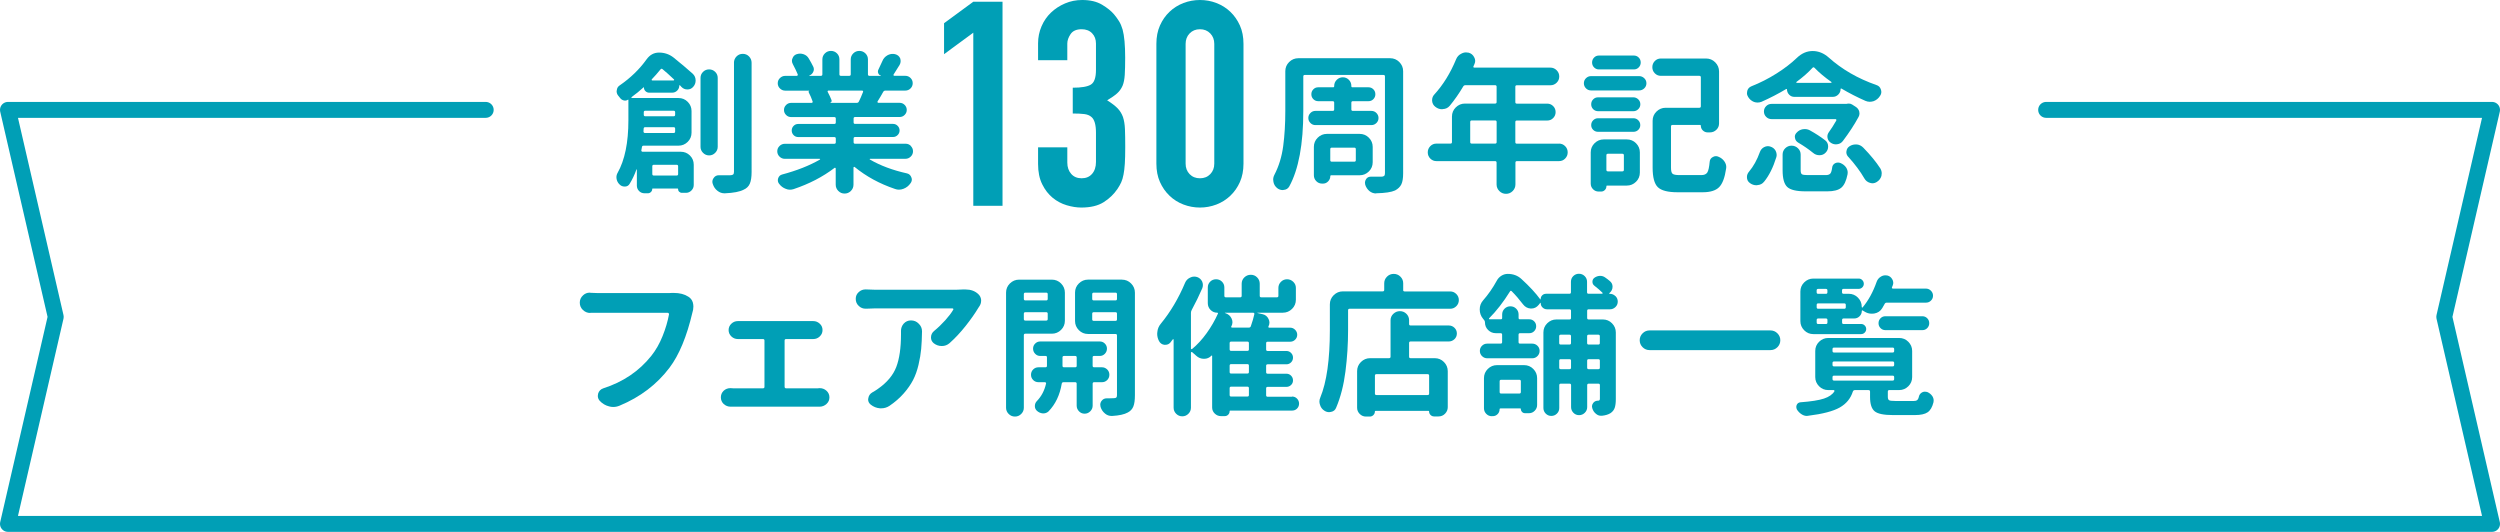
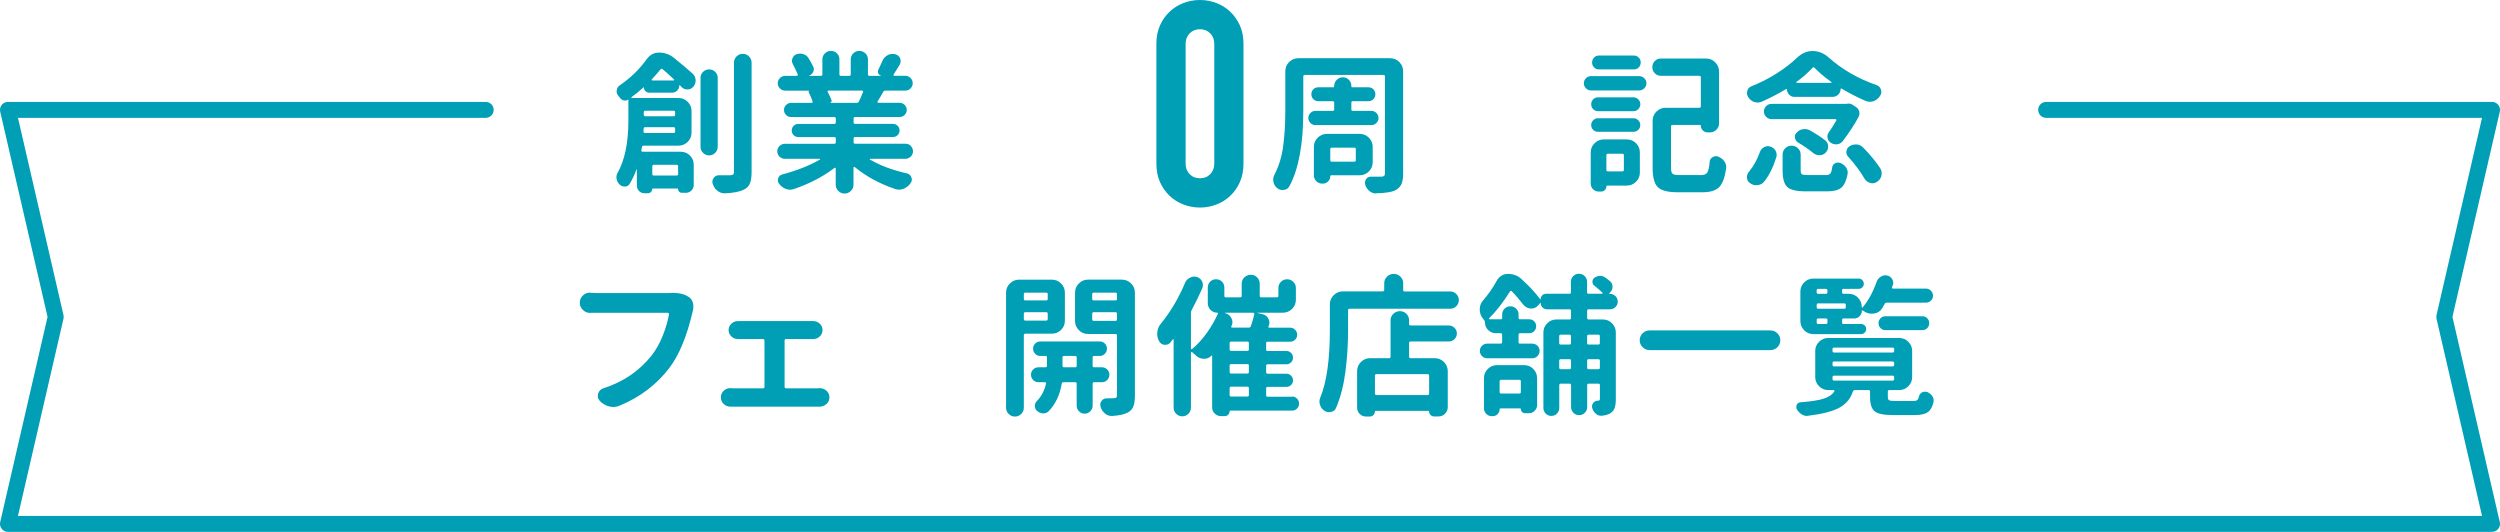
<svg xmlns="http://www.w3.org/2000/svg" viewBox="0 0 784.99 167">
  <defs>
    <style>
      .cls-1 {
        fill: #009fb6;
      }

      .cls-2 {
        fill: none;
        stroke: #009fb6;
        stroke-linecap: round;
        stroke-linejoin: round;
        stroke-width: 5px;
      }
    </style>
  </defs>
  <g id="_イヤー_1" data-name="レイヤー 1" />
  <g id="_イヤー_2" data-name="レイヤー 2">
    <g id="_字" data-name="文字">
      <g>
        <polyline class="cls-2" points="152.51 34.5 2.5 34.5 17.5 99.5 2.5 164.5 782.49 164.5 767.49 99.5 782.49 34.5 642.48 34.5" />
        <g>
          <path class="cls-1" d="M213.3,26.85c0,.62-.22,1.16-.66,1.59-.44,.44-.97,.66-1.59,.66h-7.22c-.44,0-.82-.16-1.15-.47s-.49-.7-.49-1.17c0-.03-.02-.05-.05-.07-.03-.02-.05,0-.05,.02-1.19,1.09-2.45,2.12-3.8,3.09-.03,.06-.04,.12-.02,.19,.02,.06,.05,.09,.12,.09h14.67c1.12,0,2.09,.4,2.88,1.2s1.2,1.76,1.2,2.88v6.8c0,1.12-.4,2.09-1.2,2.88s-1.76,1.2-2.88,1.2h-10.97c-.31,0-.48,.14-.52,.42-.06,.44-.12,.78-.19,1.03-.03,.09,0,.2,.07,.3,.08,.11,.18,.16,.3,.16h12c1.12,0,2.09,.39,2.88,1.17s1.2,1.75,1.2,2.91v6.33c0,.69-.24,1.27-.73,1.76-.48,.48-1.05,.73-1.71,.73h-1.27c-.34,0-.63-.12-.87-.35s-.35-.52-.35-.87c0-.09-.05-.14-.14-.14h-7.83c-.09,0-.14,.06-.14,.19,0,.34-.13,.65-.4,.91-.27,.26-.59,.4-.96,.4h-1.03c-.69,0-1.27-.23-1.73-.7s-.7-1.03-.7-1.69v-5.06s-.02-.05-.05-.07c-.03-.02-.06,0-.09,.07-.59,1.66-1.3,3.14-2.11,4.45-.31,.56-.8,.86-1.45,.89h-.14c-.63,0-1.16-.22-1.59-.66-.5-.47-.81-1.05-.94-1.73-.03-.16-.05-.33-.05-.52,0-.5,.12-.97,.38-1.41,2.25-4,3.38-9.5,3.38-16.5v-6.38c0-.12-.06-.14-.19-.05-.38,.25-.79,.32-1.24,.21-.45-.11-.82-.34-1.1-.68-.19-.25-.39-.5-.61-.75-.38-.44-.56-.94-.56-1.5,0-.06,.02-.14,.05-.23,.06-.69,.36-1.2,.89-1.55,3.41-2.34,6.22-5.06,8.44-8.16,1.03-1.44,2.34-2.16,3.94-2.16,1.72,0,3.23,.52,4.55,1.55,2.44,1.97,4.45,3.67,6.05,5.11,.59,.56,.89,1.27,.89,2.11,0,.75-.25,1.41-.75,1.97-.47,.56-1.08,.84-1.83,.84s-1.38-.27-1.88-.8c-.16-.16-.31-.33-.47-.52-.03-.03-.07-.04-.12-.02s-.07,.04-.07,.07Zm-11.25,14.44c0,.12,.04,.23,.12,.33,.08,.09,.18,.14,.3,.14h9.05c.31,0,.47-.16,.47-.47v-.89c0-.31-.16-.47-.47-.47h-8.95c-.28,0-.44,.16-.47,.47,0,.22-.02,.52-.05,.89Zm9.94-6.05c0-.31-.16-.47-.47-.47h-8.91c-.31,0-.47,.16-.47,.47v.8c0,.31,.16,.47,.47,.47h8.91c.31,0,.47-.16,.47-.47v-.8Zm-7.36-10.31c-.03,.06-.03,.13,0,.21,.03,.08,.09,.12,.19,.12h6.66c.09,0,.16-.04,.19-.12,.03-.08,.02-.15-.05-.21-1.41-1.34-2.59-2.41-3.56-3.19-.25-.22-.47-.2-.66,.05-.94,1.16-1.86,2.2-2.77,3.14Zm8.3,27.28c0-.31-.16-.47-.47-.47h-7.17c-.31,0-.47,.16-.47,.47v2.44c0,.31,.16,.47,.47,.47h7.17c.31,0,.47-.16,.47-.47v-2.44Zm7.83-29.65c.53-.52,1.16-.77,1.9-.77s1.37,.26,1.9,.77c.53,.52,.8,1.15,.8,1.9v21.66c0,.72-.27,1.34-.8,1.88-.53,.53-1.16,.8-1.9,.8s-1.37-.27-1.9-.8c-.53-.53-.8-1.16-.8-1.88V24.46c0-.75,.27-1.38,.8-1.9Zm9.7-2.84c0-.78,.27-1.45,.8-1.99,.53-.55,1.19-.82,1.97-.82s1.44,.27,1.97,.82c.53,.55,.8,1.21,.8,1.99V54c0,1.59-.19,2.82-.56,3.68-.38,.86-1.03,1.49-1.97,1.9-1.19,.62-3.14,1-5.86,1.12h-.14c-.81,0-1.55-.27-2.2-.8-.69-.53-1.17-1.24-1.45-2.11-.09-.25-.14-.49-.14-.7,0-.44,.14-.84,.42-1.22,.38-.56,.91-.84,1.59-.84h3.56c.44,0,.75-.08,.94-.23s.28-.44,.28-.84V19.73Z" />
          <path class="cls-1" d="M285.98,45.84c.47,.47,.7,1.02,.7,1.66s-.23,1.2-.7,1.66-1.02,.7-1.64,.7h-11.11c-.06,0-.11,.03-.14,.09-.03,.06-.02,.11,.05,.14,3.28,1.91,7.17,3.36,11.67,4.36,.66,.16,1.11,.58,1.36,1.27,.09,.22,.14,.44,.14,.66,0,.41-.14,.8-.42,1.17-.56,.81-1.3,1.39-2.2,1.73-.47,.19-.95,.28-1.45,.28-.41,0-.81-.08-1.22-.23-4.81-1.62-9.03-3.92-12.66-6.89-.06-.06-.14-.07-.23-.02s-.14,.12-.14,.21v5.34c0,.78-.27,1.45-.82,1.99-.55,.55-1.2,.82-1.97,.82s-1.42-.27-1.97-.82c-.55-.55-.82-1.21-.82-1.99v-5.06c0-.09-.05-.16-.14-.21s-.17-.04-.23,.02c-3.69,2.81-7.97,5.03-12.84,6.66-.38,.12-.77,.19-1.17,.19-.44,0-.88-.09-1.31-.28-.84-.31-1.53-.83-2.06-1.55-.28-.34-.42-.72-.42-1.12,0-.22,.03-.42,.09-.61,.22-.66,.64-1.06,1.27-1.22,4.59-1.22,8.55-2.78,11.86-4.69,.06-.03,.08-.08,.05-.14-.03-.06-.08-.09-.14-.09h-10.92c-.66,0-1.22-.23-1.69-.7s-.7-1.02-.7-1.66,.23-1.2,.7-1.66,1.03-.7,1.69-.7h15.52c.31,0,.47-.16,.47-.47v-1.17c0-.31-.16-.47-.47-.47h-11.3c-.59,0-1.09-.2-1.48-.61-.39-.41-.59-.89-.59-1.45s.19-1.05,.59-1.45c.39-.41,.88-.61,1.48-.61h11.3c.31,0,.47-.16,.47-.47v-1.22c0-.31-.16-.47-.47-.47h-13.55c-.63,0-1.16-.22-1.59-.66-.44-.44-.66-.96-.66-1.57s.22-1.13,.66-1.57c.44-.44,.97-.66,1.59-.66h6.47c.09,0,.17-.05,.23-.14,.06-.09,.08-.19,.05-.28-.34-1-.75-1.95-1.22-2.86-.06-.12-.07-.24-.02-.35s.13-.18,.26-.21h-7.64c-.63,0-1.17-.23-1.64-.68s-.7-1-.7-1.64,.23-1.19,.7-1.64,1.02-.68,1.64-.68h3.66c.09,0,.17-.05,.23-.14,.06-.09,.08-.2,.05-.33-.38-.91-.89-1.98-1.55-3.23-.19-.34-.28-.69-.28-1.03,0-.28,.06-.55,.19-.8,.22-.62,.64-1.05,1.27-1.27,.38-.12,.74-.19,1.1-.19s.73,.06,1.1,.19c.72,.25,1.27,.7,1.64,1.36,.53,.88,.98,1.7,1.36,2.48,.16,.28,.23,.58,.23,.89,0,.25-.06,.52-.19,.8-.25,.56-.67,.95-1.27,1.17,0,.06,.02,.09,.05,.09h3.61c.31,0,.47-.16,.47-.47v-4.69c0-.75,.27-1.38,.8-1.9,.53-.52,1.16-.77,1.9-.77s1.36,.26,1.88,.77,.77,1.15,.77,1.9v4.69c0,.31,.16,.47,.47,.47h2.62c.31,0,.47-.16,.47-.47v-4.69c0-.75,.27-1.38,.8-1.9,.53-.52,1.16-.77,1.9-.77s1.37,.26,1.9,.77c.53,.52,.8,1.15,.8,1.9v4.69c0,.31,.16,.47,.47,.47h3.61v-.09c-.41-.09-.69-.34-.84-.73-.16-.39-.14-.77,.05-1.15,.41-.81,.81-1.69,1.22-2.62,.31-.81,.86-1.44,1.64-1.88,.53-.28,1.06-.42,1.59-.42,.28,0,.55,.03,.8,.09,.75,.19,1.28,.62,1.59,1.31,.09,.31,.14,.61,.14,.89,0,.41-.11,.8-.33,1.17-.75,1.25-1.38,2.25-1.88,3-.06,.09-.07,.19-.02,.28s.13,.14,.26,.14h3.42c.66,0,1.21,.23,1.66,.68,.45,.45,.68,1,.68,1.64s-.23,1.19-.68,1.64c-.45,.45-1.01,.68-1.66,.68h-6.23c-.31,0-.55,.14-.7,.42-.56,1.03-1.16,2.03-1.78,3-.03,.09-.02,.19,.02,.28s.12,.14,.21,.14h6.7c.62,0,1.16,.22,1.59,.66,.44,.44,.66,.96,.66,1.57s-.22,1.13-.66,1.57c-.44,.44-.97,.66-1.59,.66h-13.97c-.31,0-.47,.16-.47,.47v1.22c0,.31,.16,.47,.47,.47h11.91c.56,0,1.05,.2,1.45,.61,.41,.41,.61,.89,.61,1.45s-.2,1.05-.61,1.45c-.41,.41-.89,.61-1.45,.61h-11.91c-.31,0-.47,.16-.47,.47v1.17c0,.31,.16,.47,.47,.47h15.89c.62,0,1.17,.23,1.64,.7Zm-15-16.97c.06-.09,.06-.19,0-.28-.06-.09-.16-.14-.28-.14h-10.59c-.09,0-.16,.04-.21,.12s-.05,.16-.02,.26c.5,.94,.91,1.81,1.22,2.62,.06,.19,.05,.36-.05,.52s-.25,.27-.47,.33h8.44c.31,0,.53-.14,.66-.42,.38-.72,.81-1.72,1.31-3Z" />
-           <path class="cls-1" d="M305.61,64.62V10.26l-9.18,6.75V7.29l9.18-6.75h9.18V64.62h-9.18Z" />
-           <path class="cls-1" d="M336.84,27.54c2.76,0,4.66-.33,5.71-.99,1.05-.66,1.58-2.19,1.58-4.59V13.68c0-1.32-.41-2.4-1.22-3.24-.81-.84-1.91-1.26-3.28-1.26-1.62,0-2.78,.51-3.47,1.53-.69,1.02-1.03,2.01-1.03,2.97v5.22h-9.18v-5.31c0-1.86,.36-3.63,1.08-5.31,.72-1.68,1.71-3.12,2.97-4.32,1.26-1.2,2.73-2.16,4.41-2.88,1.68-.72,3.48-1.08,5.4-1.08,2.52,0,4.6,.5,6.25,1.49,1.65,.99,2.89,2,3.74,3.01,.6,.72,1.12,1.44,1.57,2.16,.45,.72,.82,1.59,1.12,2.61,.54,1.98,.81,4.92,.81,8.82,0,2.22-.04,4.02-.13,5.4-.09,1.38-.31,2.52-.68,3.42-.42,.96-1.01,1.77-1.75,2.43-.75,.66-1.79,1.38-3.1,2.16,1.44,.9,2.53,1.74,3.29,2.52,.75,.78,1.3,1.68,1.67,2.7,.36,1.08,.57,2.36,.63,3.83,.06,1.47,.09,3.35,.09,5.62,0,2.1-.04,3.84-.13,5.22-.09,1.38-.23,2.52-.41,3.42-.18,.96-.42,1.77-.72,2.43-.3,.66-.69,1.35-1.17,2.07-1.14,1.68-2.6,3.08-4.37,4.19-1.77,1.11-4.1,1.67-6.98,1.67-1.44,0-2.97-.24-4.59-.72s-3.09-1.26-4.41-2.34c-1.32-1.08-2.42-2.49-3.28-4.23-.87-1.74-1.31-3.87-1.31-6.39v-5.22h9.18v4.77c0,1.44,.4,2.62,1.21,3.55,.81,.93,1.9,1.39,3.29,1.39s2.47-.46,3.28-1.39c.81-.93,1.22-2.17,1.22-3.74v-9.18c0-2.52-.48-4.17-1.44-4.95-.54-.48-1.28-.78-2.2-.9-.93-.12-2.15-.18-3.65-.18v-8.1Z" />
          <path class="cls-1" d="M363.1,13.77c0-2.16,.37-4.08,1.12-5.76,.75-1.68,1.75-3.12,3.02-4.32,1.26-1.2,2.71-2.11,4.36-2.74,1.65-.63,3.38-.95,5.18-.95s3.52,.31,5.17,.95c1.65,.63,3.1,1.54,4.36,2.74,1.26,1.2,2.26,2.64,3.02,4.32,.75,1.68,1.12,3.6,1.12,5.76V51.39c0,2.16-.38,4.08-1.12,5.76-.75,1.68-1.75,3.12-3.02,4.32-1.26,1.2-2.72,2.12-4.36,2.75-1.65,.63-3.38,.95-5.17,.95s-3.53-.32-5.18-.95c-1.65-.63-3.1-1.54-4.36-2.75-1.26-1.2-2.27-2.64-3.02-4.32-.75-1.68-1.12-3.6-1.12-5.76V13.77Zm9.18,37.62c0,1.32,.42,2.42,1.26,3.29,.84,.87,1.92,1.3,3.24,1.3s2.4-.43,3.24-1.3c.84-.87,1.26-1.96,1.26-3.29V13.77c0-1.32-.42-2.41-1.26-3.28-.84-.87-1.92-1.31-3.24-1.31s-2.4,.44-3.24,1.31c-.84,.87-1.26,1.97-1.26,3.28V51.39Z" />
          <path class="cls-1" d="M436.5,18.28c1.12,0,2.09,.4,2.88,1.2s1.2,1.76,1.2,2.88V54.46c0,1.5-.19,2.64-.56,3.42-.38,.78-1.03,1.42-1.97,1.92-1.16,.53-3.12,.83-5.91,.89-.03,.03-.06,.05-.09,.05-.75,0-1.44-.25-2.06-.75-.62-.53-1.06-1.19-1.31-1.97-.06-.22-.09-.44-.09-.66,0-.38,.11-.73,.33-1.08,.34-.53,.83-.8,1.45-.8h3.33c.41,0,.7-.08,.89-.23s.28-.44,.28-.84V24c0-.31-.16-.47-.47-.47h-24.7c-.31,0-.47,.16-.47,.47v10.88c0,10.41-1.47,18.3-4.41,23.67-.38,.66-.95,1.01-1.73,1.08-.09,.03-.2,.05-.33,.05-.62,0-1.2-.2-1.73-.61-.62-.5-1.02-1.14-1.17-1.92-.06-.25-.09-.5-.09-.75,0-.5,.12-1,.38-1.5,1.41-2.72,2.33-5.73,2.77-9.05s.66-6.97,.66-10.97v-12.52c0-1.12,.4-2.09,1.2-2.88s1.76-1.2,2.88-1.2h28.88Zm-25.03,20.34c-.44-.44-.66-.96-.66-1.57s.22-1.13,.66-1.57,.95-.66,1.55-.66h5.44c.31,0,.47-.16,.47-.47v-2.11c0-.31-.16-.47-.47-.47h-4.55c-.59,0-1.1-.21-1.52-.63s-.63-.94-.63-1.55,.21-1.12,.63-1.55,.93-.63,1.52-.63h4.69c.22,0,.33-.11,.33-.33v-.09c0-.75,.27-1.39,.8-1.92s1.17-.8,1.92-.8,1.38,.27,1.9,.8,.77,1.17,.77,1.92v.09c0,.22,.11,.33,.33,.33h5.06c.59,0,1.1,.21,1.52,.63s.63,.94,.63,1.55-.21,1.12-.63,1.55-.93,.63-1.52,.63h-4.92c-.31,0-.47,.16-.47,.47v2.11c0,.31,.16,.47,.47,.47h5.81c.62,0,1.16,.22,1.59,.66s.66,.96,.66,1.57-.22,1.13-.66,1.57-.97,.66-1.59,.66h-17.58c-.59,0-1.11-.22-1.55-.66Zm19.55,12.33c0,1.12-.4,2.09-1.2,2.88s-1.76,1.2-2.88,1.2h-8.95c-.19,0-.28,.09-.28,.28,0,.62-.23,1.17-.68,1.64s-.99,.7-1.62,.7h-.28c-.72,0-1.33-.26-1.83-.77s-.75-1.13-.75-1.85v-8.91c0-1.12,.4-2.09,1.2-2.88s1.76-1.2,2.88-1.2h10.31c1.12,0,2.09,.4,2.88,1.2s1.2,1.76,1.2,2.88v4.83Zm-5.3-4.12c0-.31-.16-.47-.47-.47h-7.08c-.31,0-.47,.16-.47,.47v3.47c0,.31,.16,.47,.47,.47h7.08c.31,0,.47-.16,.47-.47v-3.47Z" />
-           <path class="cls-1" d="M489.53,45.09c.75,0,1.39,.27,1.92,.8s.8,1.18,.8,1.95-.27,1.41-.8,1.95-1.17,.8-1.92,.8h-13.22c-.31,0-.47,.16-.47,.47v6.84c0,.81-.29,1.51-.87,2.09-.58,.58-1.27,.87-2.09,.87s-1.51-.29-2.09-.87c-.58-.58-.87-1.27-.87-2.09v-6.84c0-.31-.16-.47-.47-.47h-18.42c-.75,0-1.39-.27-1.92-.8s-.8-1.18-.8-1.95,.27-1.41,.8-1.95,1.17-.8,1.92-.8h4.41c.31,0,.47-.16,.47-.47v-8.02c0-1.12,.4-2.09,1.2-2.88s1.76-1.2,2.88-1.2h9.47c.31,0,.47-.16,.47-.47v-4.83c0-.31-.16-.47-.47-.47h-9.33c-.31,0-.55,.14-.7,.42-1.31,2.22-2.72,4.23-4.22,6.05-.56,.66-1.28,1-2.16,1.03-.09,.03-.17,.05-.23,.05-.78,0-1.48-.25-2.11-.75-.62-.47-.97-1.09-1.03-1.88v-.23c0-.69,.23-1.28,.7-1.78,2.75-3,5.03-6.69,6.84-11.06,.31-.78,.84-1.36,1.59-1.73,.5-.28,1-.42,1.5-.42,.28,0,.56,.03,.84,.09,.78,.22,1.36,.69,1.73,1.41,.22,.38,.33,.77,.33,1.17,0,.31-.08,.64-.23,.98-.09,.25-.2,.5-.33,.75-.03,.09-.02,.18,.02,.26s.12,.12,.21,.12h23.95c.75,0,1.4,.27,1.95,.82s.82,1.2,.82,1.97-.27,1.41-.82,1.95-1.2,.8-1.95,.8h-10.55c-.31,0-.47,.16-.47,.47v4.83c0,.31,.16,.47,.47,.47h9.56c.72,0,1.34,.26,1.85,.77s.77,1.14,.77,1.88-.26,1.36-.77,1.88-1.13,.77-1.85,.77h-9.56c-.31,0-.47,.16-.47,.47v6.33c0,.31,.16,.47,.47,.47h13.22Zm-27.89-.47c0,.31,.16,.47,.47,.47h7.36c.31,0,.47-.16,.47-.47v-6.33c0-.31-.16-.47-.47-.47h-7.36c-.31,0-.47,.16-.47,.47v6.33Z" />
          <path class="cls-1" d="M499.58,28.4c-.62,0-1.16-.22-1.59-.66s-.66-.97-.66-1.59,.22-1.16,.66-1.59,.97-.66,1.59-.66h15.09c.62,0,1.16,.22,1.62,.66s.68,.97,.68,1.59-.23,1.16-.68,1.59-.99,.66-1.62,.66h-15.09Zm11.25,15.38c1.12,0,2.09,.4,2.88,1.2s1.2,1.76,1.2,2.88v6.33c0,1.12-.4,2.09-1.2,2.88s-1.76,1.2-2.88,1.2h-6.23c-.12,0-.19,.06-.19,.19,0,.47-.16,.87-.49,1.2s-.71,.49-1.15,.49h-.8c-.69,0-1.27-.24-1.76-.73-.48-.49-.73-1.07-.73-1.76v-9.8c0-1.12,.4-2.09,1.2-2.88s1.76-1.2,2.88-1.2h7.27Zm-9-8.86c-.62,0-1.15-.21-1.57-.63s-.63-.94-.63-1.55,.21-1.12,.63-1.55,.95-.63,1.57-.63h11.02c.59,0,1.11,.21,1.55,.63s.66,.94,.66,1.55-.22,1.12-.66,1.55-.95,.63-1.55,.63h-11.02Zm-.05,6.47c-.59,0-1.1-.2-1.52-.61s-.63-.91-.63-1.5,.21-1.1,.63-1.52,.93-.63,1.52-.63h11.11c.59,0,1.1,.21,1.52,.63s.63,.93,.63,1.52-.21,1.09-.63,1.5-.93,.61-1.52,.61h-11.11Zm11.25-23.95c.59,0,1.1,.21,1.52,.63s.63,.94,.63,1.55-.21,1.12-.63,1.55-.93,.63-1.52,.63h-10.97c-.59,0-1.1-.21-1.52-.63s-.63-.94-.63-1.55,.21-1.12,.63-1.55,.93-.63,1.52-.63h10.97Zm-3.14,31.31c0-.31-.16-.47-.47-.47h-4.55c-.31,0-.47,.16-.47,.47v4.59c0,.31,.16,.47,.47,.47h4.55c.31,0,.47-.16,.47-.47v-4.59Zm17.48,6.23h6.84c.91,0,1.53-.27,1.88-.82s.59-1.68,.75-3.4c.06-.66,.39-1.14,.98-1.45,.31-.19,.64-.28,.98-.28,.25,0,.52,.06,.8,.19,.78,.31,1.41,.81,1.88,1.5,.38,.56,.56,1.14,.56,1.73,0,.16-.02,.33-.05,.52-.41,2.81-1.14,4.75-2.2,5.81-1.06,1.06-2.78,1.59-5.16,1.59h-7.88c-3.03,0-5.09-.53-6.19-1.59-1.09-1.06-1.64-3.11-1.64-6.14v-14.72c0-1.12,.4-2.09,1.2-2.88s1.76-1.2,2.88-1.2h10.59c.31,0,.47-.16,.47-.47v-9.09c0-.31-.16-.47-.47-.47h-12.09c-.75,0-1.38-.27-1.9-.8s-.77-1.17-.77-1.92,.26-1.39,.77-1.92,1.15-.8,1.9-.8h14.2c1.12,0,2.09,.4,2.88,1.2s1.2,1.76,1.2,2.88v16.31c0,.78-.28,1.45-.84,1.99s-1.23,.82-2.02,.82h-.75c-.56,0-1.05-.2-1.48-.61s-.63-.91-.63-1.5c0-.16-.08-.23-.23-.23h-8.67c-.31,0-.47,.16-.47,.47v12.94c0,1,.16,1.64,.49,1.92s1.05,.42,2.18,.42Z" />
          <path class="cls-1" d="M563.44,30.42c-.66,0-1.21-.23-1.66-.7s-.68-1.03-.68-1.69c0-.03-.03-.06-.09-.09s-.11-.03-.14,0c-2.44,1.47-5.03,2.81-7.78,4.03-.41,.16-.81,.23-1.22,.23-.38,0-.75-.06-1.12-.19-.78-.31-1.39-.83-1.83-1.55-.25-.38-.38-.78-.38-1.22,0-.22,.03-.45,.09-.7,.19-.69,.62-1.17,1.31-1.45,2.75-1.09,5.38-2.43,7.88-4.01s4.62-3.21,6.38-4.9c1.5-1.44,3.16-2.16,4.97-2.16s3.53,.69,5.06,2.06c4.16,3.72,9.14,6.59,14.95,8.62,.72,.22,1.19,.69,1.41,1.41,.09,.28,.14,.53,.14,.75,0,.44-.14,.86-.42,1.27-.5,.78-1.17,1.33-2.02,1.64-.41,.12-.8,.19-1.17,.19-.47,0-.92-.09-1.36-.28-2.56-1.12-5.09-2.42-7.59-3.89-.03-.03-.08-.03-.14,0s-.09,.08-.09,.14c0,.69-.24,1.27-.73,1.76s-1.07,.73-1.76,.73h-12Zm-9.52,26.62c-.5,.66-1.19,1.01-2.06,1.08-.12,.03-.23,.05-.33,.05-.75,0-1.42-.22-2.02-.66-.66-.44-.98-1.08-.98-1.92,0-.62,.22-1.19,.66-1.69,1.41-1.69,2.53-3.72,3.38-6.09,.25-.72,.69-1.25,1.31-1.59,.41-.22,.81-.33,1.22-.33,.25,0,.52,.05,.8,.14,.72,.22,1.27,.66,1.64,1.31,.22,.44,.33,.88,.33,1.31,0,.25-.05,.52-.14,.8-.97,3.12-2.23,5.66-3.8,7.59Zm26.06-24.47c.19-.03,.36-.05,.52-.05,.38,0,.72,.09,1.03,.28l1.17,.75c.53,.34,.89,.81,1.08,1.41,.06,.22,.09,.44,.09,.66,0,.38-.09,.73-.28,1.08-1.34,2.47-2.98,4.98-4.92,7.55-.44,.59-1.02,.94-1.73,1.03-.16,.03-.31,.05-.47,.05-.56,0-1.08-.16-1.55-.47-.56-.34-.92-.84-1.08-1.5-.03-.16-.05-.33-.05-.52,0-.44,.14-.86,.42-1.27,.81-1.12,1.61-2.38,2.39-3.75,.03-.09,.02-.19-.02-.28s-.12-.14-.21-.14h-20.11c-.66,0-1.22-.23-1.69-.7s-.7-1.03-.7-1.69,.23-1.22,.7-1.69,1.03-.7,1.69-.7h23.53c.06,0,.12-.02,.19-.05Zm-12.38,22.41h5.67c.66,0,1.12-.15,1.41-.45s.48-.93,.61-1.9c.06-.59,.36-1.05,.89-1.36,.31-.16,.62-.23,.94-.23,.25,0,.5,.05,.75,.14,.78,.31,1.39,.8,1.83,1.45,.31,.5,.47,1.02,.47,1.55,0,.19-.02,.38-.05,.56-.41,2.06-1.07,3.47-1.99,4.22s-2.37,1.12-4.34,1.12h-6.84c-2.88,0-4.8-.46-5.77-1.38-.97-.92-1.45-2.66-1.45-5.23v-4.92c0-.78,.27-1.45,.82-1.99s1.21-.82,1.99-.82,1.45,.27,2.02,.82,.84,1.21,.84,1.99v4.88c0,.69,.13,1.12,.4,1.29s.87,.26,1.8,.26Zm-3-10.22c-.56-.34-.89-.83-.98-1.45-.03-.12-.05-.25-.05-.38,0-.47,.19-.89,.56-1.27,.53-.59,1.17-.95,1.92-1.08,.22-.03,.44-.05,.66-.05,.53,0,1.05,.12,1.55,.38,1.81,1,3.42,2.05,4.83,3.14,.62,.47,.94,1.12,.94,1.97,0,.75-.27,1.39-.8,1.92-.5,.53-1.14,.8-1.92,.8s-1.45-.25-2.02-.75c-1.38-1.12-2.94-2.2-4.69-3.23Zm-.52-19.03c-.06,.03-.08,.09-.05,.16s.08,.12,.14,.12h10.78c.06,0,.11-.04,.14-.12s.02-.13-.05-.16c-2.09-1.47-3.86-2.95-5.3-4.45-.22-.22-.44-.2-.66,.05-1.34,1.47-3.02,2.94-5.02,4.41Zm16.27,23.53c-.41-.44-.61-.94-.61-1.5,0-.09,.02-.2,.05-.33,.09-.69,.44-1.2,1.03-1.55,.56-.34,1.16-.52,1.78-.52h.47c.78,.09,1.45,.44,2.02,1.03,2.22,2.28,4,4.45,5.34,6.52,.28,.5,.42,1,.42,1.5,0,.28-.03,.56-.09,.84-.25,.81-.73,1.44-1.45,1.88-.44,.28-.89,.42-1.36,.42-.25,0-.52-.05-.8-.14-.75-.22-1.33-.67-1.73-1.36-1.28-2.22-2.97-4.48-5.06-6.8Z" />
          <path class="cls-1" d="M211.01,91.98h.56c1.84,0,3.36,.39,4.55,1.17,.69,.41,1.16,1,1.41,1.78,.12,.44,.19,.88,.19,1.31,0,.34-.03,.69-.09,1.03-.06,.25-.12,.5-.19,.75-1.78,7.62-4.19,13.44-7.22,17.44-3.97,5.25-9.19,9.22-15.66,11.91-.66,.28-1.33,.42-2.02,.42-.44,0-.88-.06-1.31-.19-1.12-.28-2.09-.86-2.91-1.73-.41-.47-.61-.98-.61-1.55,0-.22,.03-.45,.09-.7,.25-.84,.8-1.41,1.64-1.69,6.22-2,11.23-5.39,15.05-10.17,1.44-1.81,2.62-3.89,3.56-6.23s1.61-4.62,2.02-6.84c0-.12-.04-.23-.12-.33-.08-.09-.18-.14-.3-.14h-24.23s-.06,.05-.09,.05c-.88,0-1.64-.31-2.3-.94s-.98-1.39-.98-2.3,.34-1.67,1.03-2.3c.59-.56,1.3-.84,2.11-.84,.06,0,.14,.02,.23,.05,1,.06,1.8,.09,2.39,.09h22.17c.38,0,.72-.02,1.03-.05Z" />
          <path class="cls-1" d="M246.37,121.46c0,.31,.16,.47,.47,.47h9.94c.16,0,.33-.02,.52-.05h.09c.81,0,1.52,.27,2.11,.8,.62,.56,.94,1.26,.94,2.09s-.31,1.52-.94,2.09c-.63,.56-1.34,.84-2.16,.84h-27.94c-.81,0-1.53-.28-2.16-.84-.59-.56-.89-1.26-.89-2.09s.3-1.52,.89-2.09c.59-.53,1.28-.8,2.06-.8h.14c.31,.03,.58,.05,.8,.05h9.33c.31,0,.47-.16,.47-.47v-14.53c0-.31-.16-.47-.47-.47h-7.88c-.78,0-1.45-.27-2.02-.8-.59-.56-.89-1.23-.89-2.02s.3-1.48,.89-2.02c.56-.53,1.23-.8,2.02-.8h23.67c.78,0,1.45,.27,2.02,.8,.59,.53,.89,1.2,.89,2.02s-.3,1.45-.89,2.02c-.56,.53-1.23,.8-2.02,.8h-8.53c-.31,0-.47,.16-.47,.47v14.53Z" />
-           <path class="cls-1" d="M302.68,90.9h.56c1.59,0,2.91,.48,3.94,1.45,.53,.5,.83,1.11,.89,1.83v.23c0,.66-.19,1.25-.56,1.78-.12,.16-.22,.3-.28,.42-1.06,1.78-2.41,3.7-4.03,5.74-1.62,2.05-3.31,3.85-5.06,5.41-.69,.59-1.48,.89-2.39,.89h-.05c-.94,0-1.78-.3-2.53-.89-.56-.47-.84-1.06-.84-1.78,0-.84,.33-1.53,.98-2.06,1.25-1.03,2.42-2.16,3.52-3.38,1.09-1.22,1.92-2.31,2.48-3.28,.06-.09,.07-.19,.02-.28s-.13-.14-.26-.14h-24.52c-.84,0-1.69,.03-2.53,.09h-.23c-.81,0-1.52-.28-2.11-.84-.66-.59-.98-1.34-.98-2.25s.33-1.59,.98-2.16c.59-.53,1.28-.8,2.06-.8h.23c.87,.06,1.73,.09,2.58,.09h25.88c.66,0,1.41-.03,2.25-.09Zm-19.78,13.08c0-.91,.28-1.69,.84-2.34,.62-.69,1.39-1.03,2.3-1.03,.97,0,1.78,.34,2.44,1.03,.69,.66,1.03,1.45,1.03,2.39v.05c-.03,2.12-.12,3.95-.26,5.48s-.42,3.2-.84,4.99-.99,3.39-1.71,4.78c-.72,1.39-1.7,2.8-2.95,4.22-1.25,1.42-2.75,2.73-4.5,3.91-.78,.5-1.62,.75-2.53,.75h-.42c-1.09-.09-2.06-.49-2.91-1.17-.53-.44-.8-.97-.8-1.59,0-.12,.02-.25,.05-.38,.12-.81,.53-1.42,1.22-1.83,.62-.34,1.22-.72,1.78-1.12,2.88-2,4.8-4.3,5.79-6.89s1.48-6.03,1.48-10.31v-.94Z" />
          <path class="cls-1" d="M334.37,100.7c0,1.12-.4,2.09-1.2,2.88s-1.76,1.2-2.88,1.2h-8.34c-.31,0-.47,.16-.47,.47v22.78c0,.75-.27,1.4-.82,1.95-.55,.55-1.2,.82-1.97,.82s-1.42-.27-1.97-.82c-.55-.55-.82-1.2-.82-1.95v-36.14c0-1.12,.4-2.09,1.2-2.88s1.76-1.2,2.88-1.2h10.31c1.12,0,2.09,.4,2.88,1.2s1.2,1.76,1.2,2.88v8.81Zm-5.39-8.34c0-.31-.16-.47-.47-.47h-6.56c-.31,0-.47,.16-.47,.47v1.5c0,.31,.16,.47,.47,.47h6.56c.31,0,.47-.16,.47-.47v-1.5Zm-7.5,7.83c0,.31,.16,.47,.47,.47h6.56c.31,0,.47-.16,.47-.47v-1.69c0-.31-.16-.47-.47-.47h-6.56c-.31,0-.47,.16-.47,.47v1.69Zm26.18,15.82c.45,.45,.68,1.01,.68,1.66s-.23,1.21-.68,1.66c-.45,.45-.99,.68-1.62,.68h-2.48c-.31,0-.47,.16-.47,.47v6.89c0,.69-.25,1.28-.75,1.78-.5,.5-1.09,.75-1.78,.75s-1.27-.25-1.76-.75c-.48-.5-.73-1.09-.73-1.78v-6.89c0-.31-.16-.47-.47-.47h-3.66c-.31,0-.5,.16-.56,.47-.59,3.56-1.98,6.47-4.17,8.72-.47,.41-1,.61-1.59,.61h-.19c-.69-.06-1.3-.33-1.83-.8-.44-.41-.66-.91-.66-1.5s.2-1.11,.61-1.55c1.44-1.47,2.41-3.31,2.91-5.53,.03-.09,0-.19-.07-.28-.08-.09-.18-.14-.3-.14h-2.02c-.66,0-1.21-.23-1.66-.68-.45-.45-.68-1.01-.68-1.66s.23-1.21,.68-1.66c.45-.45,1.01-.68,1.66-.68h2.2c.31,0,.47-.16,.47-.47v-2.67c0-.28-.14-.42-.42-.42h-1.69c-.63,0-1.16-.23-1.59-.68-.44-.45-.66-.99-.66-1.62s.22-1.16,.66-1.59c.44-.44,.97-.66,1.59-.66h18.7c.62,0,1.16,.22,1.59,.66,.44,.44,.66,.97,.66,1.59s-.22,1.16-.66,1.62c-.44,.45-.97,.68-1.59,.68h-1.83c-.28,0-.42,.14-.42,.42v2.67c0,.31,.16,.47,.47,.47h2.48c.62,0,1.16,.23,1.62,.68Zm-14.04-1.15c0,.31,.16,.47,.47,.47h3.52c.31,0,.47-.16,.47-.47v-2.62c0-.31-.16-.47-.47-.47h-3.52c-.31,0-.47,.16-.47,.47v2.62Zm18.66-27.05c1.12,0,2.09,.4,2.88,1.2s1.2,1.76,1.2,2.88v32.25c0,1.5-.16,2.66-.49,3.49-.33,.83-.91,1.46-1.76,1.9-1.06,.59-2.69,.95-4.88,1.08h-.19c-.78,0-1.47-.25-2.06-.75-.69-.56-1.16-1.27-1.41-2.11-.06-.22-.09-.44-.09-.66,0-.41,.12-.8,.38-1.17,.41-.56,.94-.84,1.59-.84h.75c.72,0,1.23-.02,1.55-.05,.38,0,.63-.07,.77-.21s.21-.38,.21-.73v-18.75c0-.31-.16-.47-.47-.47h-8.62c-1.12,0-2.09-.4-2.88-1.2s-1.2-1.76-1.2-2.88v-8.91c0-1.12,.4-2.09,1.2-2.88s1.76-1.2,2.88-1.2h10.64Zm-1.55,4.55c0-.31-.16-.47-.47-.47h-6.84c-.31,0-.47,.16-.47,.47v1.5c0,.31,.16,.47,.47,.47h6.84c.31,0,.47-.16,.47-.47v-1.5Zm-7.78,7.92c0,.31,.16,.47,.47,.47h6.84c.31,0,.47-.16,.47-.47v-1.78c0-.31-.16-.47-.47-.47h-6.84c-.31,0-.47,.16-.47,.47v1.78Z" />
          <path class="cls-1" d="M405.7,124.51c.62,0,1.15,.22,1.57,.66s.63,.96,.63,1.57-.21,1.12-.63,1.55-.95,.63-1.57,.63h-19.41c-.12,0-.19,.06-.19,.19,0,.44-.15,.8-.45,1.1-.3,.3-.66,.45-1.1,.45h-1.17c-.75,0-1.4-.27-1.95-.8-.55-.53-.82-1.17-.82-1.92v-16.17c0-.06-.03-.11-.09-.14-.06-.03-.11-.02-.14,.05-.63,.66-1.39,.98-2.3,.98h-.05c-.94,0-1.75-.33-2.44-.98-.47-.44-.89-.81-1.27-1.12-.06-.06-.14-.07-.23-.02s-.14,.12-.14,.21v17.25c0,.75-.27,1.39-.8,1.92-.53,.53-1.17,.8-1.92,.8s-1.39-.27-1.92-.8c-.53-.53-.8-1.17-.8-1.92v-21.33c0-.09-.03-.15-.09-.16-.06-.02-.12,0-.19,.07-.25,.31-.5,.64-.75,.98-.41,.47-.92,.7-1.55,.7h-.38c-.75-.12-1.31-.54-1.66-1.24-.36-.7-.54-1.45-.54-2.23,0-.19,.02-.38,.05-.56,.09-.97,.45-1.83,1.08-2.58,3.03-3.69,5.58-7.98,7.64-12.89,.31-.72,.83-1.25,1.55-1.59,.41-.22,.83-.33,1.27-.33,.31,0,.62,.05,.94,.14,.72,.25,1.25,.72,1.59,1.41,.16,.38,.23,.73,.23,1.08s-.06,.69-.19,1.03c-.97,2.25-2.08,4.53-3.33,6.84-.16,.28-.23,.58-.23,.89v11.2c0,.09,.05,.16,.14,.19s.17,.02,.23-.05c1.62-1.34,3.14-2.99,4.55-4.95s2.59-4.01,3.56-6.16c.03-.06,.02-.12-.02-.19s-.12-.09-.21-.09c-.81,0-1.51-.29-2.09-.87-.58-.58-.87-1.29-.87-2.13v-4.92c0-.72,.25-1.33,.75-1.83,.5-.5,1.12-.75,1.85-.75s1.35,.25,1.85,.75c.5,.5,.75,1.11,.75,1.83v2.62c0,.31,.16,.47,.47,.47h4.5c.31,0,.47-.16,.47-.47v-3.8c0-.78,.28-1.45,.84-1.99s1.23-.82,2.02-.82,1.45,.27,1.99,.82,.82,1.21,.82,1.99v3.8c0,.31,.16,.47,.47,.47h4.92c.31,0,.47-.16,.47-.47v-2.48c0-.75,.27-1.39,.8-1.92s1.17-.8,1.92-.8,1.4,.27,1.95,.8,.82,1.17,.82,1.92v3.7c0,1.12-.4,2.09-1.2,2.88s-1.76,1.2-2.88,1.2h-7.97s-.05,.02-.05,.05,.02,.05,.05,.05l1.64,.38c.84,.19,1.45,.69,1.83,1.5,.19,.38,.28,.75,.28,1.12,0,.41-.11,.83-.33,1.27-.03,.06-.02,.13,.02,.21s.12,.12,.21,.12h6.61c.59,0,1.11,.22,1.55,.66s.66,.96,.66,1.57-.22,1.12-.66,1.55-.95,.63-1.55,.63h-7.08c-.31,0-.47,.16-.47,.47v1.97c0,.31,.16,.47,.47,.47h5.91c.56,0,1.05,.2,1.45,.61s.61,.9,.61,1.48-.2,1.07-.61,1.48-.89,.61-1.45,.61h-5.91c-.31,0-.47,.16-.47,.47v2.02c0,.31,.16,.47,.47,.47h5.91c.56,0,1.05,.2,1.45,.61s.61,.9,.61,1.48-.2,1.06-.61,1.45-.89,.59-1.45,.59h-5.91c-.31,0-.47,.16-.47,.47v2.16c0,.31,.16,.47,.47,.47h7.64Zm-21.05-26.34s-.05,.02-.05,.05,.02,.05,.05,.05l.09,.05c.91,.28,1.56,.84,1.97,1.69,.19,.41,.28,.8,.28,1.17,0,.44-.12,.88-.38,1.31-.03,.09-.02,.18,.02,.26s.12,.12,.21,.12h5.25c.34,0,.56-.14,.66-.42,.5-1.41,.87-2.69,1.12-3.84,.03-.09,0-.19-.07-.28s-.18-.14-.3-.14h-8.86Zm7.03,12c.31,0,.47-.16,.47-.47v-1.97c0-.31-.16-.47-.47-.47h-5.11c-.31,0-.47,.16-.47,.47v1.97c0,.31,.16,.47,.47,.47h5.11Zm0,7.12c.31,0,.47-.16,.47-.47v-2.02c0-.31-.16-.47-.47-.47h-5.11c-.31,0-.47,.16-.47,.47v2.02c0,.31,.16,.47,.47,.47h5.11Zm-5.11,4.12c-.31,0-.47,.16-.47,.47v2.16c0,.31,.16,.47,.47,.47h5.11c.31,0,.47-.16,.47-.47v-2.16c0-.31-.16-.47-.47-.47h-5.11Z" />
          <path class="cls-1" d="M440.58,91.04c0,.31,.16,.47,.47,.47h14.3c.75,0,1.39,.27,1.92,.8s.8,1.17,.8,1.92-.27,1.39-.8,1.92-1.17,.8-1.92,.8h-31.59c-.31,0-.47,.16-.47,.47v6.23c0,4.34-.27,8.66-.82,12.96s-1.52,8.1-2.93,11.41c-.28,.72-.81,1.16-1.59,1.31-.22,.06-.42,.09-.61,.09-.53,0-1.03-.16-1.5-.47-.69-.44-1.14-1.05-1.36-1.83-.12-.34-.19-.69-.19-1.03,0-.44,.09-.86,.28-1.27,2-4.84,3-11.91,3-21.19v-8.06c0-1.12,.4-2.09,1.2-2.88s1.76-1.2,2.88-1.2h12.52c.31,0,.47-.16,.47-.47v-2.06c0-.81,.29-1.51,.87-2.09s1.28-.87,2.11-.87,1.53,.29,2.11,.87,.87,1.27,.87,2.09v2.06Zm-3.07,7.5c.58-.56,1.27-.84,2.06-.84s1.48,.28,2.04,.84,.84,1.23,.84,2.02v1.17c0,.31,.16,.47,.47,.47h12c.69,0,1.28,.24,1.78,.73s.75,1.08,.75,1.78-.25,1.3-.75,1.78-1.09,.73-1.78,.73h-12c-.31,0-.47,.16-.47,.47v4.31c0,.31,.16,.47,.47,.47h7.59c1.12,0,2.09,.4,2.88,1.2s1.2,1.76,1.2,2.88v11.3c0,.78-.28,1.46-.84,2.04-.56,.58-1.25,.87-2.06,.87h-1.41c-.41,0-.77-.15-1.08-.45-.31-.3-.47-.66-.47-1.1,0-.12-.05-.19-.14-.19h-16.69c-.12,0-.19,.06-.19,.19,0,.44-.16,.81-.47,1.12-.31,.31-.69,.47-1.12,.47h-1.22c-.75,0-1.4-.27-1.95-.82-.55-.55-.82-1.2-.82-1.95v-11.48c0-1.12,.4-2.09,1.2-2.88s1.76-1.2,2.88-1.2h5.95c.31,0,.47-.16,.47-.47v-11.44c0-.78,.29-1.45,.87-2.02Zm10.76,25.5c.31,0,.47-.16,.47-.47v-5.62c0-.31-.16-.47-.47-.47h-16.08c-.31,0-.47,.16-.47,.47v5.62c0,.31,.16,.47,.47,.47h16.08Z" />
          <path class="cls-1" d="M507.24,92.96c.48,.47,.73,1.05,.73,1.73s-.24,1.27-.73,1.73-1.05,.7-1.71,.7h-6.7c-.31,0-.47,.16-.47,.47v2.25c0,.31,.16,.47,.47,.47h4.45c1.12,0,2.09,.4,2.88,1.2s1.2,1.76,1.2,2.88v20.91c0,1.19-.12,2.11-.35,2.77s-.66,1.2-1.29,1.64c-.69,.44-1.59,.72-2.72,.84h-.28c-.59,0-1.12-.2-1.59-.61-.56-.44-.95-1.03-1.17-1.78-.06-.19-.09-.38-.09-.56,0-.34,.11-.67,.33-.98,.34-.5,.81-.77,1.41-.8h.19c.38,0,.56-.2,.56-.61v-4.27c0-.31-.16-.47-.47-.47h-3.05c-.31,0-.47,.16-.47,.47v6.89c0,.69-.25,1.28-.75,1.78-.5,.5-1.1,.75-1.8,.75s-1.3-.25-1.78-.75c-.48-.5-.73-1.09-.73-1.78v-6.89c0-.31-.16-.47-.47-.47h-2.77c-.31,0-.47,.16-.47,.47v7.17c0,.69-.24,1.27-.73,1.76-.48,.48-1.07,.73-1.76,.73s-1.27-.24-1.76-.73c-.48-.49-.73-1.07-.73-1.76v-23.72c0-1.12,.4-2.09,1.2-2.88s1.76-1.2,2.88-1.2h4.12c.31,0,.47-.16,.47-.47v-2.25c0-.31-.16-.47-.47-.47h-7.08c-.53,0-.99-.19-1.38-.56s-.59-.84-.59-1.41c0-.03-.02-.05-.07-.07s-.07,0-.07,.02l-.52,.66c-.62,.75-1.39,1.12-2.3,1.12h-.19c-.97-.06-1.77-.5-2.39-1.31-1.19-1.56-2.38-2.94-3.56-4.12-.22-.22-.41-.19-.56,.09-2.06,3.31-4.23,6.11-6.52,8.39-.06,.06-.08,.13-.05,.21s.09,.12,.19,.12h3.52c.28,0,.42-.14,.42-.42v-1.08c0-.72,.25-1.33,.75-1.83s1.11-.75,1.83-.75,1.33,.25,1.83,.75,.75,1.11,.75,1.83v1.08c0,.28,.14,.42,.42,.42h2.95c.59,0,1.1,.21,1.52,.63s.63,.94,.63,1.55-.21,1.12-.63,1.55-.93,.63-1.52,.63h-2.91c-.31,0-.47,.16-.47,.47v2.34c0,.31,.16,.47,.47,.47h3.84c.62,0,1.16,.22,1.62,.66s.68,.98,.68,1.62-.23,1.19-.68,1.64-.99,.68-1.62,.68h-14.16c-.62,0-1.16-.23-1.62-.68s-.68-1-.68-1.64,.23-1.18,.68-1.62,.99-.66,1.62-.66h4.22c.31,0,.47-.16,.47-.47v-2.34c0-.31-.16-.47-.47-.47h-1.5c-.94,0-1.74-.33-2.41-.98s-1.01-1.47-1.01-2.44c0-.25-.08-.47-.23-.66l-.38-.47c-.69-.84-1.03-1.81-1.03-2.91s.34-2,1.03-2.81c1.62-1.84,3.06-3.91,4.31-6.19,.34-.66,.83-1.18,1.45-1.57s1.3-.59,2.02-.59c1.69,0,3.11,.53,4.27,1.59,2.56,2.34,4.53,4.47,5.91,6.38,.03,.03,.06,.05,.09,.05s.05-.02,.05-.05c0-.5,.16-.91,.49-1.24s.74-.49,1.24-.49h7.31c.31,0,.47-.16,.47-.47v-3.28c0-.72,.24-1.32,.73-1.8s1.08-.73,1.78-.73,1.3,.24,1.8,.73,.75,1.09,.75,1.8v3.28c0,.31,.16,.47,.47,.47h4.22c.09,0,.16-.04,.19-.12s.02-.15-.05-.21c-.72-.72-1.56-1.45-2.53-2.2-.41-.31-.61-.73-.61-1.24s.2-.93,.61-1.24c.53-.38,1.11-.58,1.73-.61h.09c.59,0,1.12,.17,1.59,.52,.5,.34,.97,.7,1.41,1.08,.59,.47,.89,1.06,.89,1.78,0,.81-.33,1.48-.98,2.02l-.05,.05s-.04,.07-.02,.12,.05,.07,.12,.07h.09c.66,0,1.23,.23,1.71,.7Zm-38.79,37.73c-.69,0-1.27-.24-1.76-.73-.48-.49-.73-1.07-.73-1.76v-9.47c0-1.12,.4-2.09,1.2-2.88s1.76-1.2,2.88-1.2h8.53c1.12,0,2.09,.4,2.88,1.2s1.2,1.76,1.2,2.88v8.44c0,.69-.25,1.29-.75,1.8s-1.09,.77-1.78,.77h-1.27c-.38,0-.69-.13-.94-.4-.25-.27-.38-.59-.38-.96,0-.09-.06-.14-.19-.14h-6.19c-.19,0-.28,.08-.28,.23,0,.62-.21,1.15-.63,1.57s-.93,.63-1.52,.63h-.28Zm9.09-10.97c0-.31-.16-.47-.47-.47h-5.72c-.31,0-.47,.16-.47,.47v3.38c0,.31,.16,.47,.47,.47h5.72c.31,0,.47-.16,.47-.47v-3.38Zm15.75-14.16c0-.31-.16-.47-.47-.47h-2.77c-.31,0-.47,.16-.47,.47v2.16c0,.31,.16,.47,.47,.47h2.77c.31,0,.47-.16,.47-.47v-2.16Zm-3.7,9.89c0,.31,.16,.47,.47,.47h2.77c.31,0,.47-.16,.47-.47v-2.2c0-.31-.16-.47-.47-.47h-2.77c-.31,0-.47,.16-.47,.47v2.2Zm12.75-9.89c0-.31-.16-.47-.47-.47h-3.05c-.31,0-.47,.16-.47,.47v2.16c0,.31,.16,.47,.47,.47h3.05c.31,0,.47-.16,.47-.47v-2.16Zm-3.98,9.89c0,.31,.16,.47,.47,.47h3.05c.31,0,.47-.16,.47-.47v-2.2c0-.31-.16-.47-.47-.47h-3.05c-.31,0-.47,.16-.47,.47v2.2Z" />
          <path class="cls-1" d="M515.77,109.02c-.61-.61-.91-1.34-.91-2.18s.3-1.57,.91-2.18,1.34-.91,2.18-.91h37.97c.84,0,1.57,.3,2.18,.91s.91,1.34,.91,2.18-.3,1.57-.91,2.18-1.34,.91-2.18,.91h-37.97c-.84,0-1.57-.3-2.18-.91Z" />
          <path class="cls-1" d="M595.08,125.92h5.72c.53,0,.92-.09,1.17-.28s.44-.56,.56-1.12,.45-1,.98-1.31c.28-.16,.58-.23,.89-.23,.22,0,.45,.03,.7,.09,.69,.28,1.23,.72,1.64,1.31,.28,.44,.42,.89,.42,1.36,0,.19-.02,.38-.05,.56-.38,1.53-.99,2.58-1.85,3.16-.86,.58-2.18,.87-3.96,.87h-6.98c-2.84,0-4.74-.4-5.7-1.2s-1.43-2.29-1.43-4.48v-1.69c0-.31-.16-.47-.47-.47h-4.31c-.28,0-.48,.14-.61,.42-.69,2.19-2.06,3.87-4.12,5.04s-5.38,2.04-9.94,2.6c-.12,.03-.25,.05-.38,.05-.56,0-1.09-.16-1.59-.47-.62-.38-1.14-.89-1.55-1.55-.12-.28-.19-.55-.19-.8,0-.22,.05-.44,.14-.66,.22-.47,.59-.73,1.12-.8,3.38-.25,5.85-.64,7.43-1.17s2.66-1.28,3.26-2.25c.06-.09,.06-.19,0-.28s-.14-.14-.23-.14h-1.69c-1.12,0-2.09-.4-2.88-1.2s-1.2-1.76-1.2-2.88v-8.2c0-1.12,.4-2.09,1.2-2.88s1.76-1.2,2.88-1.2h22.27c1.12,0,2.09,.4,2.88,1.2s1.2,1.76,1.2,2.88v8.2c0,1.12-.4,2.09-1.2,2.88s-1.76,1.2-2.88,1.2h-3.09c-.31,0-.47,.16-.47,.47v1.64c0,.56,.13,.92,.4,1.08s.9,.23,1.9,.23Zm-10.69-24.19c.44,0,.81,.16,1.12,.47s.47,.69,.47,1.12-.16,.81-.47,1.12-.69,.47-1.12,.47h-15c-1.12,0-2.09-.4-2.88-1.2s-1.2-1.76-1.2-2.88v-9.28c0-1.12,.4-2.09,1.2-2.88s1.76-1.2,2.88-1.2h14.25c.44,0,.81,.16,1.12,.49s.47,.71,.47,1.15-.16,.81-.47,1.12-.69,.47-1.12,.47h-4.78c-.31,0-.47,.16-.47,.47v.61c0,.31,.16,.47,.47,.47h1.64c1.12,0,2.09,.4,2.88,1.2s1.2,1.76,1.2,2.88v.05c0,.09,.04,.16,.12,.19s.13,.02,.16-.05c1.81-2.16,3.28-4.84,4.41-8.06,.25-.69,.69-1.22,1.31-1.59,.44-.28,.91-.42,1.41-.42,.19,0,.39,.02,.61,.05,.69,.16,1.2,.55,1.55,1.17,.22,.34,.33,.72,.33,1.12,0,.25-.05,.5-.14,.75s-.19,.48-.28,.7c-.03,.09-.02,.18,.05,.26s.14,.12,.23,.12h10.41c.59,0,1.11,.22,1.55,.66s.66,.96,.66,1.57-.22,1.12-.66,1.55-.95,.63-1.55,.63h-12.33c-.31,0-.53,.14-.66,.42-.25,.47-.5,.91-.75,1.31-.56,.94-1.41,1.5-2.53,1.69-.25,.03-.5,.05-.75,.05-.84,0-1.62-.23-2.34-.7-.22-.12-.41-.23-.56-.33-.06-.03-.12-.03-.16,0s-.07,.08-.07,.14c0,.66-.23,1.22-.7,1.69s-1.03,.7-1.69,.7h-3.33c-.31,0-.47,.16-.47,.47v.8c0,.31,.16,.47,.47,.47h5.53Zm-10.59-10.55c0-.31-.16-.47-.47-.47h-2.44c-.31,0-.47,.16-.47,.47v.61c0,.31,.16,.47,.47,.47h2.44c.31,0,.47-.16,.47-.47v-.61Zm5.3,5.77c.31,0,.47-.16,.47-.47v-.75c0-.31-.16-.47-.47-.47h-8.2c-.31,0-.47,.16-.47,.47v.75c0,.31,.16,.47,.47,.47h8.2Zm-8.2,3.05c-.31,0-.47,.16-.47,.47v.8c0,.31,.16,.47,.47,.47h2.44c.31,0,.47-.16,.47-.47v-.8c0-.31-.16-.47-.47-.47h-2.44Zm4.97,9.14c-.31,0-.47,.16-.47,.47v.61c0,.31,.16,.47,.47,.47h18.42c.31,0,.47-.16,.47-.47v-.61c0-.31-.16-.47-.47-.47h-18.42Zm0,4.36c-.31,0-.47,.16-.47,.47v.61c0,.31,.16,.47,.47,.47h18.42c.31,0,.47-.16,.47-.47v-.61c0-.31-.16-.47-.47-.47h-18.42Zm0,4.45c-.31,0-.47,.16-.47,.47v.61c0,.31,.16,.47,.47,.47h18.42c.31,0,.47-.16,.47-.47v-.61c0-.31-.16-.47-.47-.47h-18.42Zm29.27-18.02c.42,.42,.63,.94,.63,1.55s-.21,1.12-.63,1.55-.93,.63-1.52,.63h-11.62c-.59,0-1.1-.21-1.52-.63s-.63-.94-.63-1.55,.21-1.12,.63-1.55,.93-.63,1.52-.63h11.62c.59,0,1.1,.21,1.52,.63Z" />
        </g>
      </g>
    </g>
  </g>
</svg>